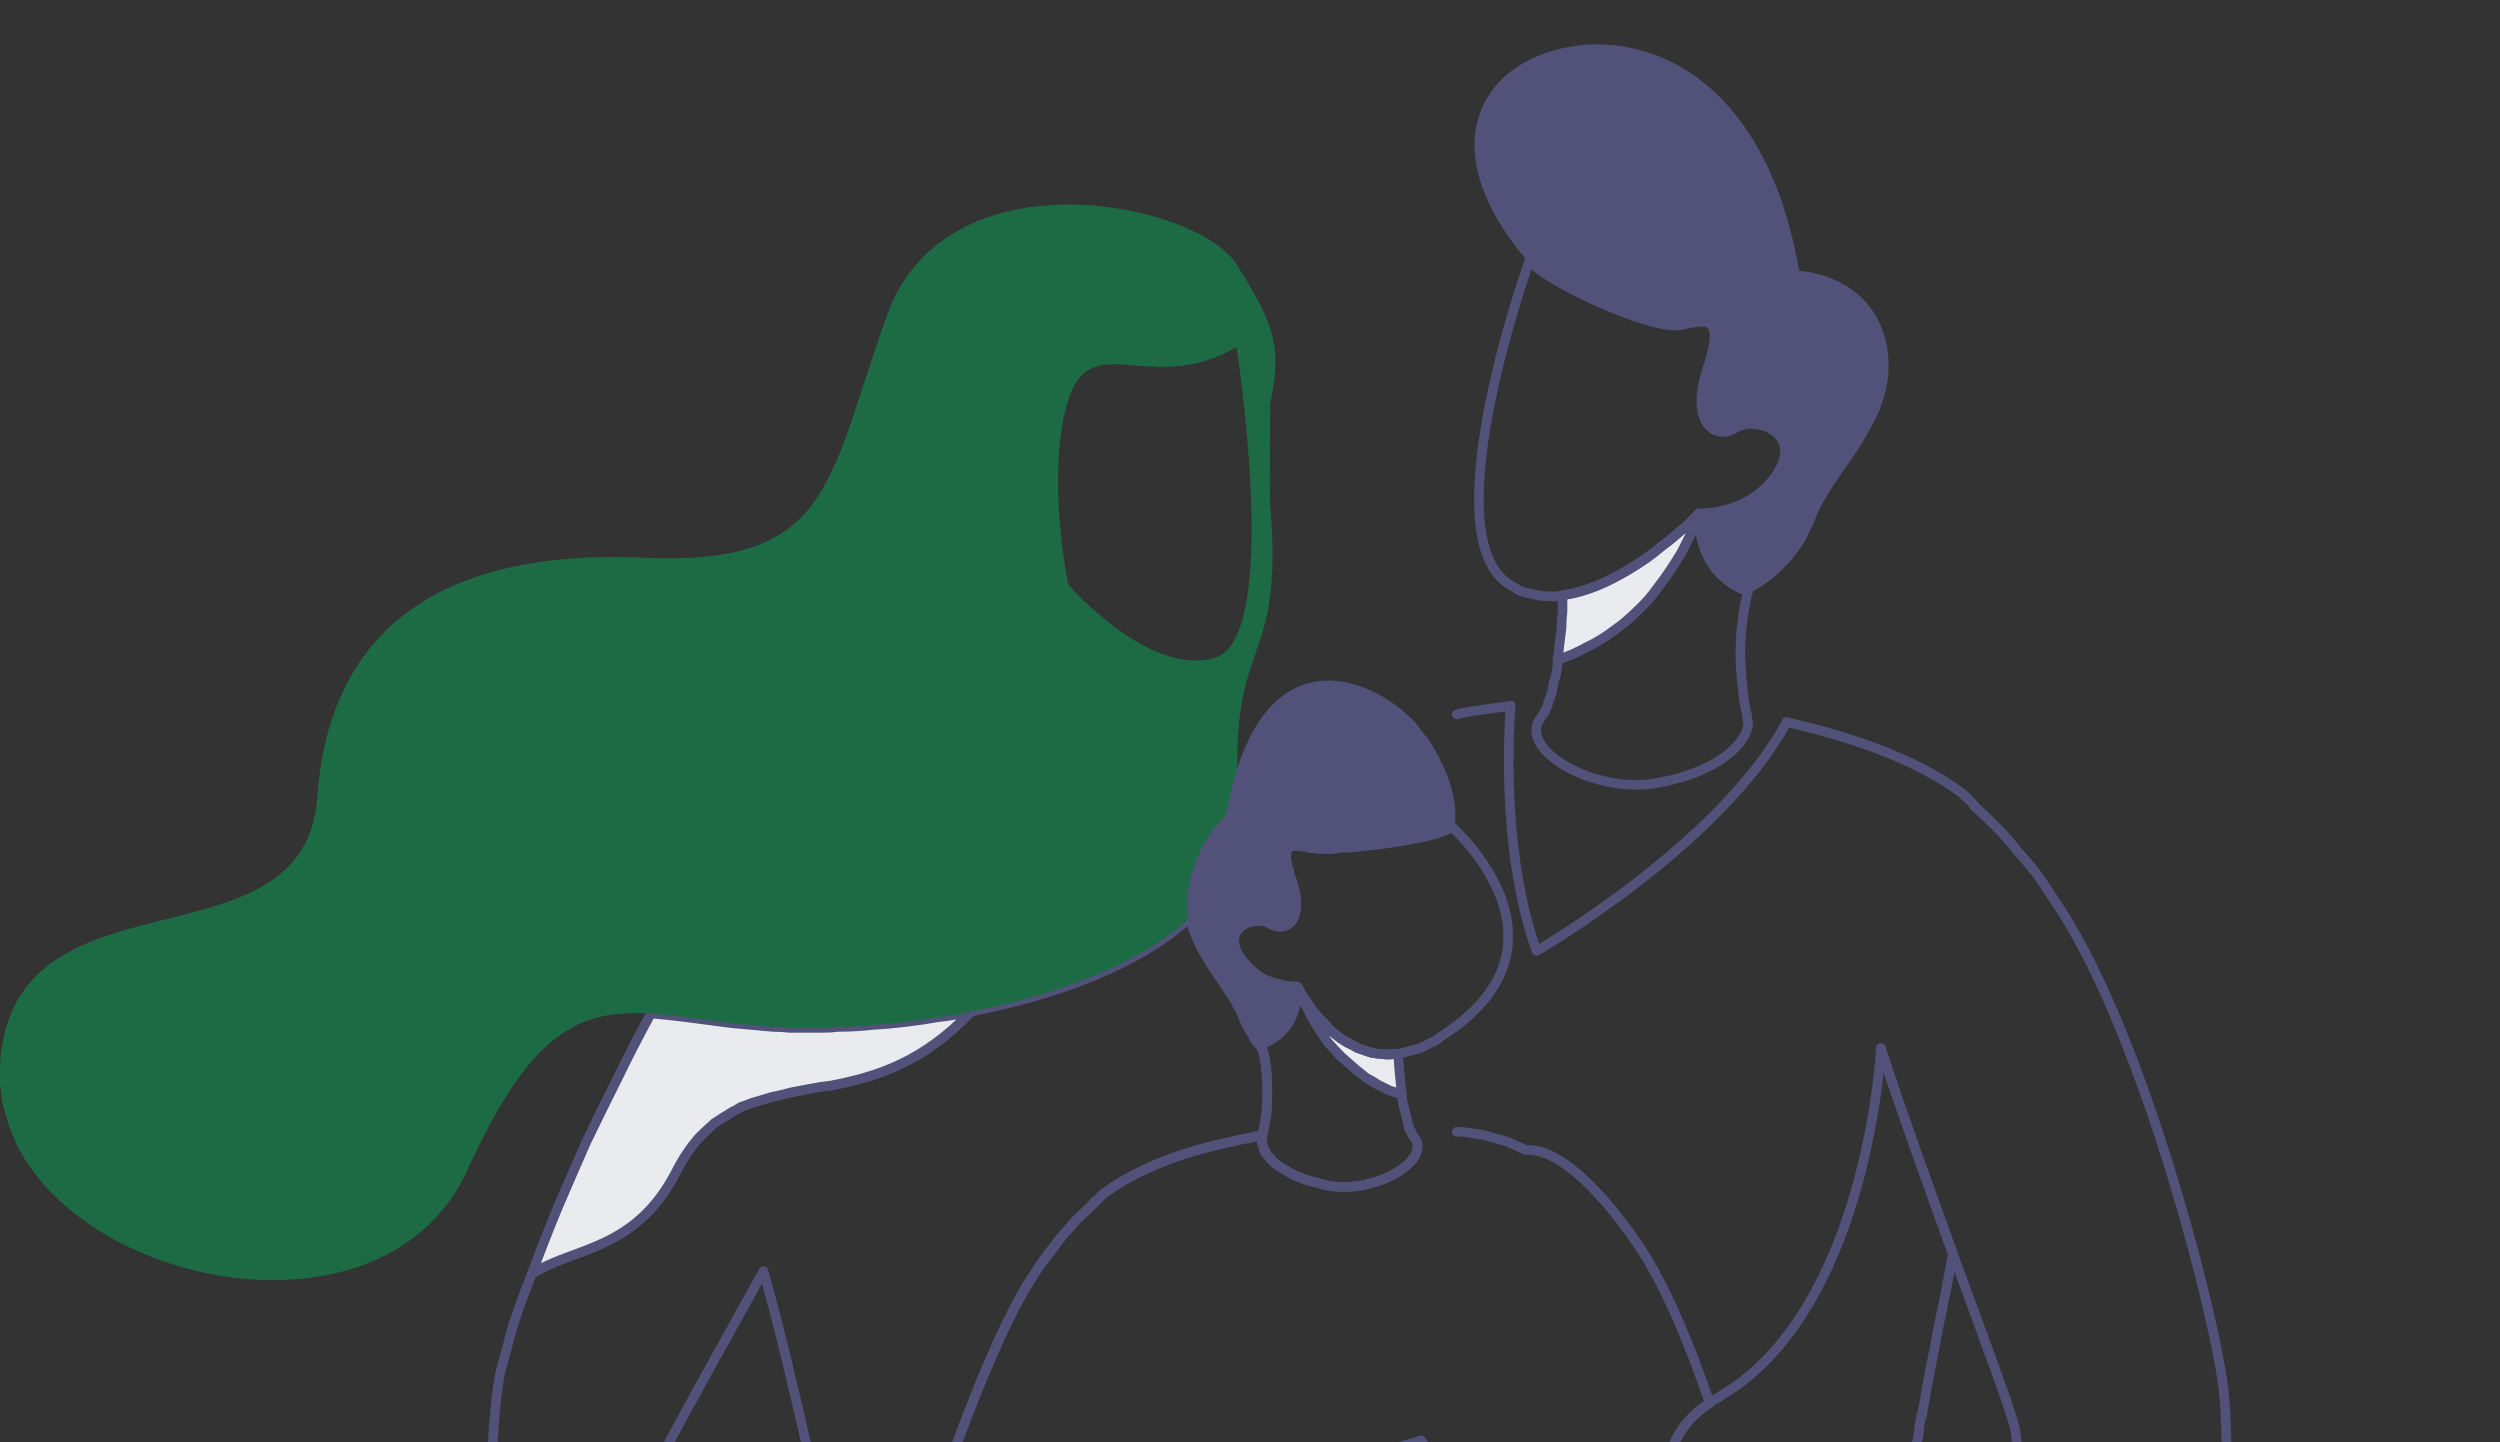
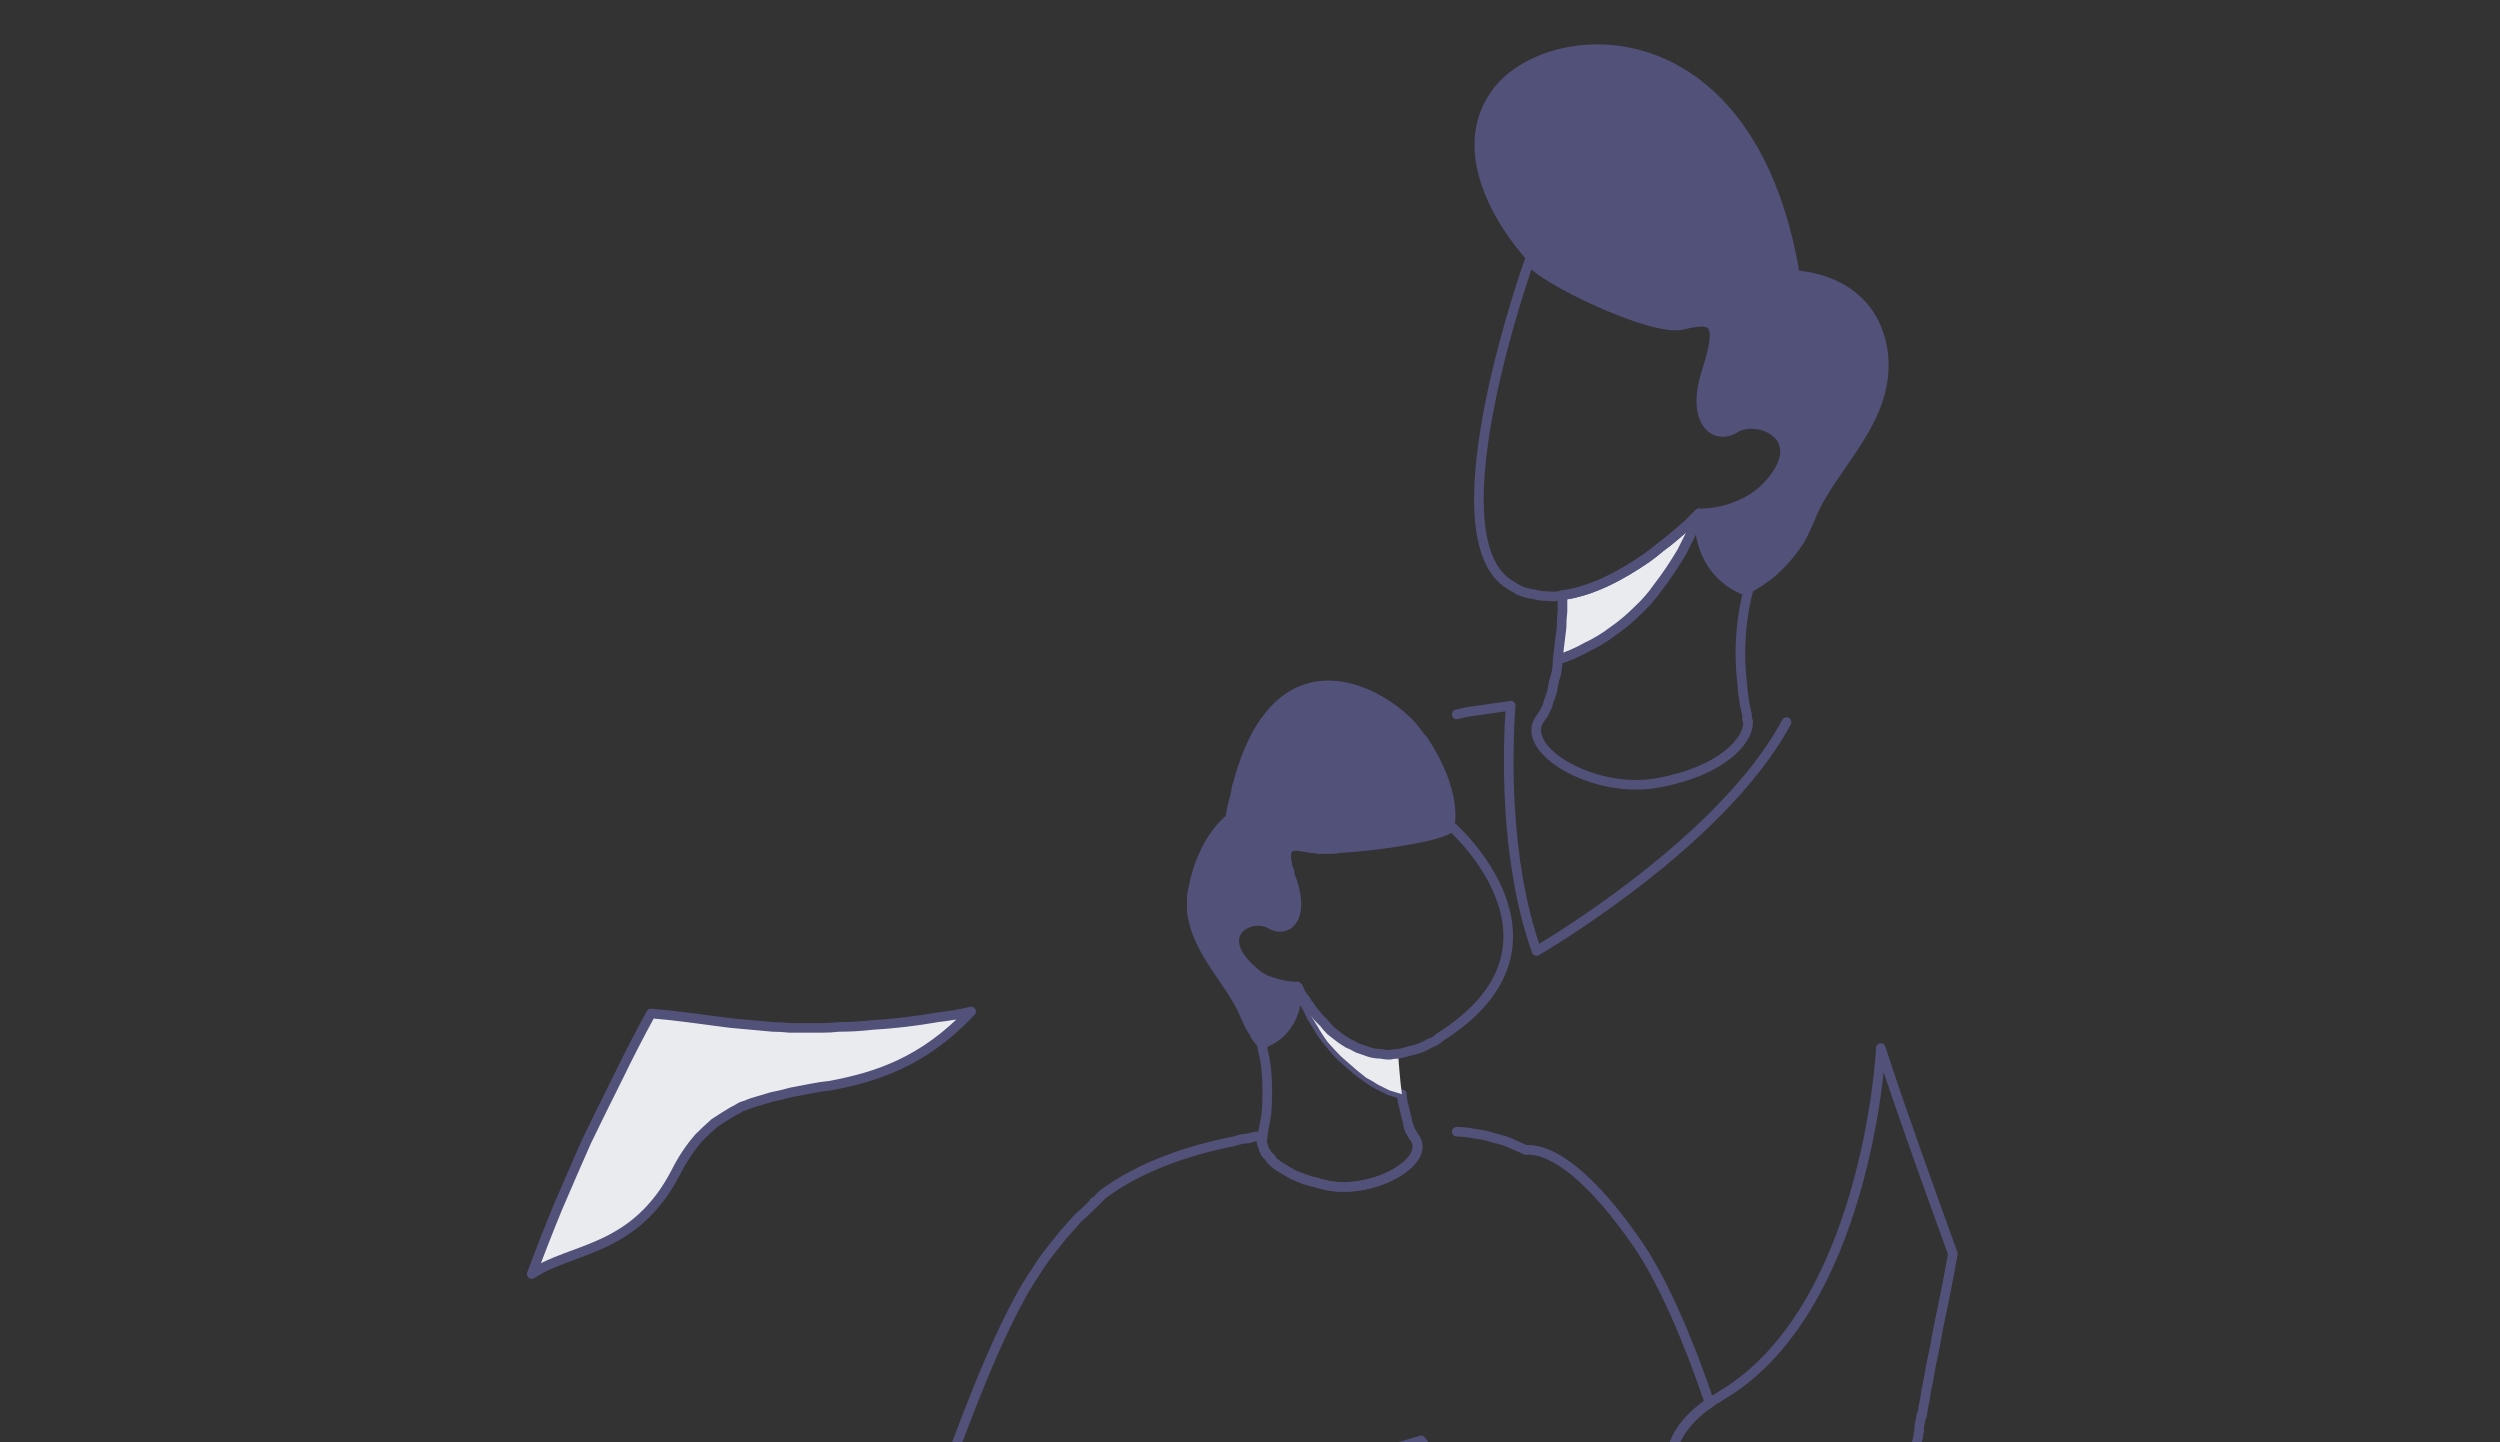
<svg xmlns="http://www.w3.org/2000/svg" version="1.2" viewBox="0 0 260 150" width="260" height="150">
  <rect x="0" y="0" width="260" height="150" fill="#333333" stroke="none" />
  <title>New Project</title>
  <style>
		.s0 { fill: none;stroke: #515179;stroke-linecap: round;stroke-linejoin: round } 
		.s1 { fill: none;stroke: #515179;stroke-linecap: round;stroke-linejoin: round;stroke-width: .5 } 
		.s2 { fill: #eaebee } 
		.s3 { fill: #1d6b44 } 
		.s4 { fill: #515179 } 
	</style>
  <g id="Mask Group 18">
    <g id="Group 4466">
      <g id="Group 4465">
-         <path id="Path 3570" class="s0" d="m131.3 118.1q-1.5 0.2-3 0.6c-4.6 0.9-9.7 2.6-13.6 5.5q-0.1 0.1-0.2 0.2-0.1 0.1-0.2 0.2-0.1 0.1-0.2 0.2-0.1 0.1-0.2 0.2 0 0 0 0 0 0 0 0 0 0 0 0-0.1 0-0.1 0.1-0.8 0.8-1.7 1.6-0.8 0.9-1.6 1.8-0.7 0.9-1.4 1.9-0.8 0.9-1.4 1.9c-3.9 5.6-8.9 19.1-12.5 30.4q-1.2-0.2-2.3-0.5-1.1-0.3-2.2-0.6-1.1-0.4-2.2-0.8-1.1-0.5-2.1-1c-0.7-0.3-3.9-16.8-7-27.6-4 7.2-8.9 16-10 18.2-2 3.7-6 42.4-6 42.4 0 0-8.7 1.8-11.4-1.2 0 0-2.2-37.5 0-48.7q0.3-1.3 0.7-2.6 0.3-1.3 0.7-2.6 0.5-1.4 0.9-2.6 0.5-1.3 1-2.6c4.2-2.8 10.7-2.3 15-10.6q0.5-1 1.1-1.9 0.6-0.9 1.3-1.7 0.8-0.8 1.6-1.5 0.9-0.6 1.9-1.2 0.2-0.1 0.4-0.2 0.3-0.2 0.5-0.3 0.3-0.1 0.6-0.2 0.2-0.1 0.5-0.2 1-0.3 2-0.6 1-0.2 2.1-0.5 1-0.2 2.1-0.4 1-0.2 2-0.3c4.7-0.9 9.6-2.4 14.6-7.7 8.8-1.7 17.5-4.9 22.8-9.8 0.7 4 4.2 7.1 5.5 10.4q0.2 0.5 0.4 0.9 0.2 0.4 0.5 0.8 0.2 0.5 0.5 0.9 0.3 0.3 0.6 0.7 0.3 1.1 0.4 2.2 0.1 1.2 0.1 2.3 0 1.1-0.1 2.3-0.2 1.1-0.4 2.2z" />
        <path id="Path 3571" class="s1" d="m136 104.4v0.5q-0.6-1-1-2.2 0.1 0.2 0.2 0.4 0.1 0.3 0.3 0.5 0.1 0.2 0.3 0.4 0.1 0.2 0.2 0.4z" />
        <path id="Path 3572" class="s2" d="m101 105.2c-5 5.3-9.9 6.8-14.6 7.7q-1 0.1-2 0.3-1.1 0.2-2.1 0.4-1.1 0.3-2.1 0.5-1 0.3-2 0.6-0.3 0.1-0.5 0.2-0.3 0.1-0.6 0.2-0.2 0.1-0.5 0.3-0.2 0.1-0.4 0.2-1 0.6-1.9 1.2-0.8 0.7-1.6 1.5-0.7 0.8-1.3 1.7-0.6 0.9-1.1 1.9c-4.3 8.3-10.8 7.8-15 10.6q1.3-3.5 2.7-6.9 1.5-3.5 3-6.9 1.6-3.3 3.3-6.7 1.6-3.3 3.4-6.6c2.5 0.2 5.2 0.6 8.3 1q2.1 0.2 4.4 0.4 0.9 0 1.7 0.1 0.9 0 1.7 0 0.9 0 1.7 0 0.9 0 1.7-0.1 1.7 0 3.5-0.2 1.7-0.1 3.4-0.3 1.7-0.2 3.4-0.5 1.8-0.2 3.5-0.6z" />
        <path id="Path 3573" class="s0" d="m101 105.2c-5 5.3-9.9 6.8-14.6 7.7q-1 0.1-2 0.3-1.1 0.2-2.1 0.4-1.1 0.3-2.1 0.5-1 0.3-2 0.6-0.3 0.1-0.5 0.2-0.3 0.1-0.6 0.2-0.2 0.1-0.5 0.3-0.2 0.1-0.4 0.2-1 0.6-1.9 1.2-0.8 0.7-1.6 1.5-0.7 0.8-1.3 1.7-0.6 0.9-1.1 1.9c-4.3 8.3-10.8 7.8-15 10.6q1.3-3.5 2.7-6.9 1.5-3.5 3-6.9 1.6-3.3 3.3-6.7 1.6-3.3 3.4-6.6c2.5 0.2 5.2 0.6 8.3 1q2.1 0.2 4.4 0.4 0.9 0 1.7 0.1 0.9 0 1.7 0 0.9 0 1.7 0 0.9 0 1.7-0.1 1.7 0 3.5-0.2 1.7-0.1 3.4-0.3 1.7-0.2 3.4-0.5 1.8-0.2 3.5-0.6z" />
-         <path id="Path 3574" fill-rule="evenodd" class="s3" d="m128.7 80.7q-0.1 0.5-0.3 1-0.1 0.6-0.2 1.1-0.1 0.6-0.3 1.1-0.1 0.6-0.2 1.1c0 0-2.9 2.1-3.9 7.6q-0.1 0.4-0.1 0.7 0 0.4 0 0.7 0 0.4 0 0.7 0 0.4 0.1 0.7c-5.3 4.9-14 8.1-22.8 9.8q-1.7 0.4-3.5 0.6-1.7 0.3-3.4 0.5-1.7 0.2-3.4 0.3-1.8 0.2-3.5 0.2-0.8 0.1-1.7 0.1-0.8 0-1.7 0-0.8 0-1.7 0-0.8-0.1-1.7-0.1-2.3-0.2-4.4-0.4c-3.1-0.4-5.8-0.8-8.3-1-7.5-0.4-12.5 1.8-19.1 16.3-8.3 18.2-39.2 12.7-46.9-2.7q-0.4-1-0.8-2-0.3-1-0.6-2.1-0.2-1-0.3-2.1 0-1 0-2.1c1.3-21.2 31.7-9.3 33-27.8 1.3-18.4 14.1-25.8 33.9-24.9 19.7 0.9 19.1-7.8 25.3-25.1 6.1-17.3 32.3-11.9 36.4-5.4 4.1 6.5 4.7 8.6 3.5 14.5 0 0-0.1 10.1 0 10.4 1.4 16.9-3.8 13.6-3.4 28.3zm-0.1-44.6c-8.9 5.2-15.1-2.1-17.5 5.5-2.4 7.7 0 19.2 0 19.2 0 0 8.4 9.7 15.3 7.6 6.9-2.2 2.2-32.3 2.2-32.3z" />
        <path id="Path 3575" class="s4" d="m188.5 54q-0.5 1.2-1.1 2.3-0.7 1.1-1.6 2.1-0.8 0.9-1.8 1.7-1.1 0.8-2.2 1.4c0 0-5.2-1.3-5.1-8.1 0 0 5.3 0.2 8.1-4.1 2.8-4.3-2.1-6.1-4.3-4.8-2.2 1.4-4.7-0.7-3-5.9 1.7-5.3 0.7-5.6-2.6-4.8-3.2 0.7-14.7-4.9-15.7-6.6q0 0 0 0 0-0.1-0.1-0.1 0 0 0 0 0 0 0-0.1c0 0-9.1-9.5-3.9-17.2 5.1-7.7 26.9-9.6 31.7 18.6 0 0 7.7 0.2 9.1 7.7 1.3 7.5-5.4 12.4-7.5 17.9z" />
        <path id="Path 3576" class="s1" d="m188.5 54q-0.5 1.2-1.1 2.3-0.7 1.1-1.6 2.1-0.8 0.9-1.8 1.7-1.1 0.8-2.2 1.4c0 0-5.2-1.3-5.1-8.1 0 0 5.3 0.2 8.1-4.1 2.8-4.3-2.1-6.1-4.3-4.8-2.2 1.4-4.7-0.7-3-5.9 1.7-5.3 0.7-5.6-2.6-4.8-3.2 0.7-14.7-4.9-15.7-6.6q0 0 0 0 0-0.1-0.1-0.1 0 0 0 0 0 0 0-0.1c0 0-9.1-9.5-3.9-17.2 5.1-7.7 26.9-9.6 31.7 18.6 0 0 7.7 0.2 9.1 7.7 1.3 7.5-5.4 12.4-7.5 17.9z" />
        <path id="Path 3577" class="s0" d="m151.5 74.3q0.7-0.2 1.4-0.3 0.7-0.1 1.4-0.2 0.7-0.1 1.4-0.2 0.7-0.1 1.4-0.2" />
-         <path id="Path 3578" class="s0" d="m185.8 75.1c6.1 1.4 13.2 3.6 18.4 7.5q0.1 0.2 0.3 0.3 0.1 0.1 0.3 0.3 0.1 0.1 0.3 0.3 0.1 0.1 0.2 0.3" />
        <path id="Path 3579" class="s0" d="m203.1 130.4q-0.7 3.9-1.5 7.6-0.2 1.1-0.4 2.2-0.4 1.8-0.7 3.6-0.2 0.8-0.3 1.7-0.2 0.8-0.3 1.7-0.1 0-0.1 0 0 0.3-0.1 0.6 0 0.2-0.1 0.5 0 0.3 0 0.5-0.1 0.3-0.1 0.6-0.2 0.7-0.3 1.5-0.1 0.3-0.1 0.6-0.1 0.3-0.1 0.6 0 0.2-0.1 0.5 0 0.3-0.1 0.6 0 0.1 0 0.2 0 0.1 0 0.2-0.1 0.1-0.1 0.2 0 0.1 0 0.2-0.2 1.1-0.3 2.2-0.1 0.6-0.2 1.2-0.1 1.3-0.2 2.4l-0.1 1.1q-0.1 0.5-0.1 1.1 0 0.4 0 0.8 0 0.3 0 0.7 0 0.4 0 0.7 0 0.4 0 0.7 0 0.4 0 0.8c1.2 17.1 2 23.5 2.9 26.7 0.8 2.3-7.6 4.4-18.9 2.9q-1.5-0.2-2.9-0.5-1.5-0.2-2.9-0.6-1.5-0.3-2.9-0.7-1.4-0.5-2.9-0.9 0-0.1-0.1-0.1-0.1 0-0.2 0 0-0.1-0.1-0.1-0.1 0-0.2 0c-8-2.9-18.2-4.6-26.6-5.7 3.1-3.8 8.4-7.7 19.3-11q0.6-0.1 1.3-0.3 0.6-0.3 1.2-0.5 0.7-0.2 1.3-0.4 0.6-0.3 1.2-0.6 0.2 0 0.4-0.1c17.2-7.9-1.9-19.7 10.1-27.9q0.2-0.1 0.3-0.2 0.1-0.1 0.3-0.2 0.1 0 0.2-0.1 0.2-0.1 0.3-0.2c15.1-8.8 16.7-35.4 16.7-36.2 2 6.2 4.9 14.2 7.5 21.4z" />
        <path id="Path 3580" class="s1" d="m181.7 74.4q0 0.1 0 0.2 0 0.1 0 0.2 0 0.1 0 0.2 0.1 0.1 0.1 0.2c0 1.8-2.7 5-9.3 6.2-6.7 1.2-14.7-3.5-12.3-6.7q0.1-0.2 0.3-0.4 0.1-0.2 0.2-0.4 0.1-0.2 0.2-0.4 0-0.2 0.1-0.4" />
        <path id="Path 3581" class="s0" d="m185.8 75.1c-6.8 12.7-26 23.8-26 23.8-3.4-9.6-3-21-2.7-25.5" />
-         <path id="Path 3582" class="s0" d="m205.3 83.8q1.2 1.1 2.3 2.2 1.2 1.2 2.2 2.5 1.1 1.2 2.1 2.5 0.9 1.3 1.8 2.7c8.6 12.5 15.9 40.1 17.4 49.7 1.5 9.5-0.7 42.3-5.4 56.5l-12.5-0.9c0 0-3.1-47.1-3.6-50.2-0.3-1.7-3.2-9.4-6.5-18.4-2.6-7.2-5.5-15.2-7.5-21.4" />
        <path id="Path 3583" class="s0" d="m181.7 74.4q0 0.1 0 0.2 0 0.1 0 0.2 0 0.1 0.1 0.2 0 0.1 0 0.2c0 1.8-2.7 5-9.3 6.2-6.7 1.3-14.7-3.5-12.3-6.7q0.1-0.2 0.3-0.4 0.1-0.2 0.2-0.4 0.1-0.2 0.2-0.4 0.1-0.2 0.1-0.4 0.2-0.5 0.4-1.1 0.1-0.5 0.2-1.1 0.2-0.6 0.3-1.1 0.1-0.6 0.1-1.2 1.6-0.5 3-1.3 1.5-0.7 2.8-1.7 1.3-0.9 2.5-2.1 1.2-1.1 2.1-2.4 0.7-0.9 1.3-1.8 0.6-0.9 1.2-1.9 0.5-1 1-2 0.4-1 0.8-2c-0.1 6.8 5.1 8.1 5.1 8.1q-0.4 1.5-0.6 3.2-0.2 1.6-0.2 3.2 0 1.6 0.2 3.3 0.1 1.6 0.5 3.2z" />
        <path id="Path 3584" class="s2" d="m176.7 53.4q-0.4 1-0.8 2-0.5 1-1 2-0.6 1-1.2 1.9-0.6 0.9-1.3 1.8-0.9 1.3-2.1 2.4-1.2 1.2-2.5 2.1-1.3 1-2.8 1.7-1.4 0.8-3 1.3 0.1-0.8 0.2-1.7 0.1-0.8 0.2-1.6 0-0.9 0.1-1.7 0-0.8 0-1.7c3.1-0.4 6.2-2.1 8.8-3.9q0.7-0.5 1.4-1.1 0.7-0.5 1.4-1.1 0.7-0.6 1.4-1.2 0.6-0.6 1.2-1.2z" />
        <path id="Path 3585" class="s0" d="m176.7 53.4q-0.4 1-0.8 2-0.5 1-1 2-0.6 1-1.2 1.9-0.6 0.9-1.3 1.8-0.9 1.3-2.1 2.4-1.2 1.2-2.5 2.1-1.3 1-2.8 1.7-1.4 0.8-3 1.3 0.1-0.8 0.2-1.7 0.1-0.8 0.2-1.6 0-0.9 0.1-1.7 0-0.8 0-1.7c3.1-0.4 6.2-2.1 8.8-3.9q0.7-0.5 1.4-1.1 0.7-0.5 1.4-1.1 0.7-0.6 1.4-1.2 0.6-0.6 1.2-1.2z" />
        <path id="Path 3586" class="s0" d="m184.8 49.3c-2.8 4.3-8.1 4.1-8.1 4.1q-0.6 0.6-1.2 1.2-0.7 0.6-1.4 1.2-0.7 0.6-1.4 1.1-0.7 0.6-1.4 1.1c-2.6 1.8-5.7 3.5-8.8 3.9q-0.7 0.2-1.5 0.1-0.8 0-1.5-0.2-0.8-0.1-1.5-0.4-0.7-0.4-1.3-0.8c-7.7-5.6 2.4-33.6 2.4-33.6q0 0.1 0 0.1 0 0 0 0 0.1 0 0.1 0.1 0 0 0 0c1 1.7 12.5 7.3 15.7 6.6 3.3-0.8 4.3-0.5 2.6 4.8-1.7 5.2 0.8 7.3 3 5.9 2.2-1.3 7.1 0.6 4.3 4.8z" />
        <path id="Path 3587" class="s4" d="m151 86h-0.1c-0.6 0.9-7.4 2-11.6 2.2q-0.4 0.1-0.8 0.1-0.4 0-0.7 0-0.4 0-0.8 0-0.4-0.1-0.7-0.1c-1.9-0.4-2.7-0.4-2.5 1.3q0.1 0.3 0.1 0.6 0.1 0.2 0.2 0.5 0 0.3 0.1 0.6 0.1 0.2 0.2 0.5c1.3 3.9-0.6 5.4-2.3 4.4-1.6-1-5.2 0.4-3.1 3.5q0.5 0.7 1.1 1.3 0.7 0.6 1.5 1 0.8 0.3 1.6 0.5 0.9 0.2 1.7 0.2c0.1 5.1-3.7 6-3.7 6q0.1 0 0.1 0.1 0 0.1 0 0.1 0 0.1 0 0.2 0 0 0 0.1-0.3-0.4-0.6-0.8-0.3-0.3-0.5-0.8-0.3-0.4-0.5-0.8-0.2-0.5-0.4-0.9c-1.3-3.3-4.8-6.4-5.5-10.4q-0.1-0.4-0.1-0.7 0-0.3 0-0.7 0-0.3 0-0.7 0-0.3 0.1-0.7c1-5.5 3.9-7.6 3.9-7.6q0.1-0.5 0.2-1.1 0.1-0.5 0.3-1.1 0.1-0.5 0.2-1.1 0.2-0.5 0.3-1c4.1-14 14-10 18.4-5.3q0.1 0.2 0.3 0.4 0.1 0.1 0.2 0.3 0.2 0.2 0.3 0.4 0.1 0.1 0.3 0.3c3.8 5.7 2.8 9.1 2.8 9.1" />
        <path id="Path 3588" class="s1" d="m151 86h-0.1c-0.6 0.9-7.4 2-11.6 2.2q-0.4 0.1-0.8 0.1-0.4 0-0.7 0-0.4 0-0.8 0-0.4-0.1-0.7-0.1c-1.9-0.4-2.7-0.4-2.5 1.3q0.1 0.3 0.1 0.6 0.1 0.2 0.2 0.5 0 0.3 0.1 0.6 0.1 0.2 0.2 0.5c1.3 3.9-0.6 5.4-2.3 4.4-1.6-1-5.2 0.4-3.1 3.5q0.5 0.7 1.1 1.3 0.7 0.6 1.5 1 0.8 0.3 1.6 0.5 0.9 0.2 1.7 0.2c0.1 5.1-3.7 6-3.7 6q0.1 0 0.1 0.1 0 0.1 0 0.1 0 0.1 0 0.2 0 0 0 0.1-0.3-0.4-0.6-0.8-0.3-0.3-0.5-0.8-0.3-0.4-0.5-0.8-0.2-0.5-0.4-0.9c-1.3-3.3-4.8-6.4-5.5-10.4q-0.1-0.4-0.1-0.7 0-0.3 0-0.7 0-0.3 0-0.7 0-0.3 0.1-0.7c1-5.5 3.9-7.6 3.9-7.6q0.1-0.5 0.2-1.1 0.1-0.5 0.3-1.1 0.1-0.5 0.2-1.1 0.2-0.5 0.3-1c4.1-14 14-10 18.4-5.3q0.1 0.2 0.3 0.4 0.1 0.1 0.2 0.3 0.2 0.2 0.3 0.4 0.1 0.1 0.3 0.3c3.8 5.7 2.8 9.2 2.8 9.2z" />
        <path id="Path 3589" class="s0" d="m138.1 123.3q-0.1 0-0.3-0.1-0.1 0-0.2 0-0.2-0.1-0.3-0.1-0.1 0-0.3-0.1-0.6-0.1-1.1-0.3-0.1 0-0.2 0 0-0.1-0.1-0.1-0.1 0-0.1 0-0.1-0.1-0.2-0.1-0.2-0.1-0.5-0.2-0.3-0.1-0.6-0.3-0.2-0.1-0.5-0.3-0.2-0.1-0.5-0.3-0.1-0.1-0.2-0.1-0.1-0.1-0.2-0.2-0.2-0.1-0.3-0.2-0.1-0.1-0.2-0.2 0 0-0.1-0.1 0 0 0-0.1-0.1 0-0.1-0.1-0.1 0-0.1-0.1-0.1-0.1-0.2-0.2 0 0 0 0-0.1-0.1-0.1-0.1 0 0 0-0.1 0 0 0 0-0.1-0.1-0.2-0.3-0.1-0.1-0.1-0.3-0.1-0.1-0.1-0.3-0.1-0.1-0.1-0.3 0-0.1 0-0.2 0 0 0.1-0.1 0-0.1 0-0.2 0 0 0-0.1 0.2-1.1 0.4-2.2 0.1-1.2 0.1-2.3 0-1.1-0.1-2.3-0.1-1.1-0.4-2.2 0-0.1 0-0.1 0-0.1 0-0.2 0 0 0-0.1 0-0.1-0.1-0.1c0-0.1 3.8-0.9 3.7-6l0.1 0.1q0.4 1.2 1 2.2 0.4 0.9 1 1.8 0.5 0.9 1.2 1.7 0.6 0.8 1.3 1.5 0.8 0.7 1.6 1.4 0.5 0.4 1.1 0.8 0.5 0.4 1.1 0.7 0.6 0.3 1.2 0.6 0.6 0.2 1.3 0.4 0 0.5 0.1 0.9 0.1 0.4 0.2 0.8 0.1 0.4 0.2 0.8 0.1 0.5 0.2 0.9 0.1 0.1 0.1 0.3 0.1 0.1 0.2 0.3 0.1 0.1 0.1 0.2 0.1 0.2 0.2 0.3c1.8 2.4-4.1 5.9-9 5z" />
        <path id="Path 3590" class="s2" d="m145.8 113.8q-0.7-0.2-1.3-0.4-0.6-0.3-1.2-0.6-0.6-0.4-1.2-0.7-0.5-0.4-1-0.8-0.8-0.7-1.6-1.4-0.7-0.7-1.4-1.5-0.6-0.8-1.1-1.7-0.6-0.9-1-1.8-0.6-1-1-2.2 0.1 0.2 0.2 0.4 0.1 0.3 0.3 0.5 0.1 0.2 0.3 0.4 0.1 0.2 0.2 0.4 0.3 0.3 0.5 0.7 0.3 0.3 0.6 0.7 0.3 0.3 0.6 0.6 0.3 0.4 0.7 0.8 0.4 0.3 0.9 0.7 0.4 0.3 0.9 0.5 0.5 0.3 1 0.6 0.3 0.1 0.6 0.2 0.5 0.2 0.9 0.3 0.5 0.1 0.9 0.1 0.5 0.1 0.9 0 0.5 0 0.9 0c0.1 1.2 0.2 2.7 0.4 4.2z" />
-         <path id="Path 3591" class="s0" d="m145.8 113.8q-0.7-0.2-1.3-0.4-0.6-0.3-1.2-0.6-0.6-0.4-1.2-0.7-0.5-0.4-1-0.8-0.8-0.7-1.6-1.4-0.7-0.7-1.4-1.5-0.6-0.8-1.1-1.7-0.6-0.9-1-1.8-0.6-1-1-2.2 0.1 0.2 0.2 0.4 0.1 0.3 0.3 0.5 0.1 0.2 0.3 0.4 0.1 0.2 0.2 0.4 0.3 0.3 0.5 0.7 0.3 0.3 0.6 0.7 0.3 0.3 0.6 0.6 0.3 0.4 0.7 0.8 0.4 0.3 0.9 0.7 0.4 0.3 0.9 0.5 0.5 0.3 1 0.6 0.3 0.1 0.6 0.2 0.5 0.2 0.9 0.3 0.5 0.1 0.9 0.1 0.5 0.1 0.9 0 0.5 0 0.9 0c0.1 1.2 0.2 2.7 0.4 4.2z" />
        <path id="Path 3592" class="s0" d="m149.7 107.9q-0.4 0.4-1 0.6-0.5 0.3-1 0.5-0.6 0.2-1.1 0.3-0.6 0.2-1.2 0.3-0.4 0-0.9 0.1-0.4 0-0.9-0.1-0.4 0-0.9-0.1-0.4-0.1-0.9-0.3-0.3-0.1-0.6-0.2-0.5-0.3-1-0.5-0.5-0.3-0.9-0.6-0.5-0.4-0.9-0.7-0.4-0.4-0.7-0.8-0.3-0.3-0.6-0.6-0.3-0.4-0.6-0.7 0-0.1-0.1-0.2-0.1-0.1-0.1-0.1-0.1-0.1-0.1-0.2-0.1-0.1-0.2-0.2-0.1-0.2-0.2-0.4-0.2-0.2-0.3-0.4-0.2-0.2-0.3-0.5-0.1-0.2-0.2-0.4l-0.1-0.1q-0.8 0-1.7-0.2-0.8-0.2-1.6-0.5-0.8-0.4-1.4-1-0.7-0.6-1.2-1.3c-2.1-3.1 1.5-4.5 3.1-3.5 1.7 1 3.6-0.5 2.3-4.4q-0.1-0.3-0.2-0.5-0.1-0.3-0.1-0.6-0.1-0.2-0.2-0.5 0-0.3-0.1-0.6c-0.2-1.7 0.6-1.7 2.5-1.3q0.4 0 0.7 0.1 0.4 0 0.8 0 0.3 0 0.7 0 0.4 0 0.8-0.1c4.2-0.2 11-1.3 11.6-2.2h0.1c0 0 14 12.3-1.3 21.9z" />
        <path id="Path 3593" class="s0" d="m151.5 117.7q0.9 0 1.8 0.2 1 0.1 1.9 0.4 0.9 0.2 1.7 0.5 0.9 0.4 1.8 0.8c2.8-0.2 6.9 2.9 11.7 9.9 2.7 4 5.3 10.2 7.4 16.4-12 8.2 7.1 20-10.1 27.9-0.2-2-0.3-3.3-0.4-3.7q-0.1-0.3-0.1-0.5-0.1-0.3-0.2-0.5 0-0.2-0.1-0.5-0.1-0.2-0.2-0.5 0-0.8 0-1.5-0.1-0.8-0.1-1.6 0-0.8 0-1.6 0-0.7 0-1.5l2.1-0.6-1.9-6.2-0.1-0.4-4.3 1.3-1.3 0.4-6.7 2-0.4 0.1-6.2-8.7-15.5 4.6-3.5 1.1-2.3 0.7-2.8 0.8-5 1.5-3.2 1q0-0.1 0-0.1 0 0 0 0 0 0 0 0 0 0 0 0 0 0 0 0 0 0 0 0 0 0 0 0.1 0 0 0 0l-1.7 0.5-1 2.8q-2.1 0.3-4.2 0.5-2.1 0.1-4.2 0.1-2.1 0-4.2-0.1-2.1-0.2-4.1-0.5-0.5 0-0.9-0.1c3.6-11.3 8.6-24.8 12.5-30.4q0.6-1 1.3-1.9 0.8-1 1.5-1.9 0.8-0.9 1.6-1.8 0.9-0.8 1.7-1.6 0-0.1 0-0.1 0 0 0.1 0 0 0 0 0 0 0 0 0 0.1-0.1 0.2-0.2 0.1-0.1 0.2-0.2 0.1-0.1 0.2-0.2 0.1-0.1 0.2-0.2c3.9-2.9 9-4.6 13.6-5.5q0.3-0.1 0.7-0.2 0.4-0.1 0.8-0.1 0.4-0.1 0.7-0.2 0.4 0 0.8-0.1 0 0.1 0 0.1 0 0.1-0.1 0.2 0 0.1 0 0.1 0 0.1 0 0.2 0 0.1 0.1 0.3 0 0.2 0.1 0.3 0 0.2 0.1 0.3 0.1 0.2 0.1 0.3 0.1 0 0.1 0 0 0.1 0 0.1 0 0 0.1 0.1 0 0 0 0 0.1 0.1 0.2 0.2 0 0.1 0.1 0.1 0 0.1 0.1 0.1 0 0.1 0 0.1 0.1 0.1 0.1 0.1 0.1 0.1 0.2 0.2 0.1 0.1 0.2 0.2 0.2 0.1 0.3 0.2 0.1 0 0.2 0.1 0.3 0.2 0.5 0.3 0.3 0.2 0.5 0.3 0.3 0.2 0.6 0.3 0.2 0.1 0.5 0.2 0.3 0.1 0.6 0.2 0.5 0.2 1.1 0.3 0.5 0.2 1.1 0.3c4.9 0.9 10.8-2.6 9-5q-0.1-0.1-0.2-0.3-0.1-0.1-0.1-0.2-0.1-0.2-0.2-0.3 0-0.2-0.1-0.4" />
      </g>
    </g>
  </g>
</svg>